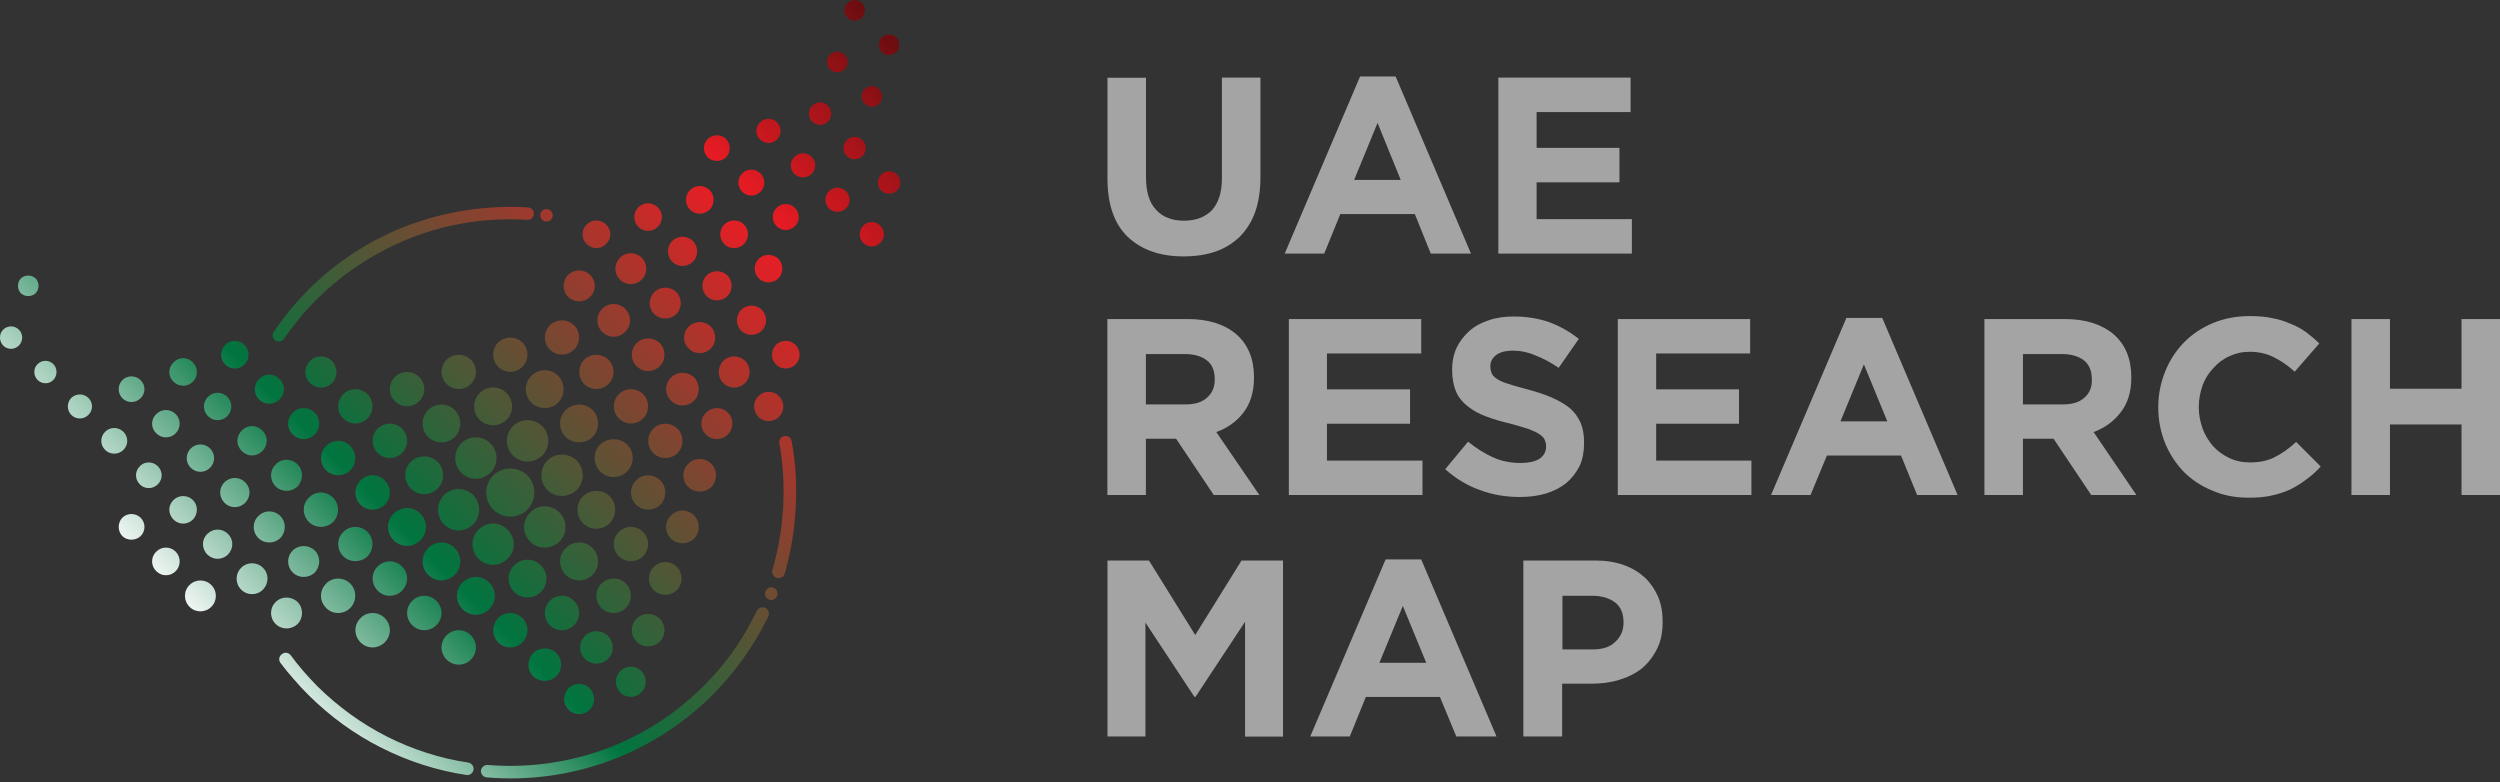
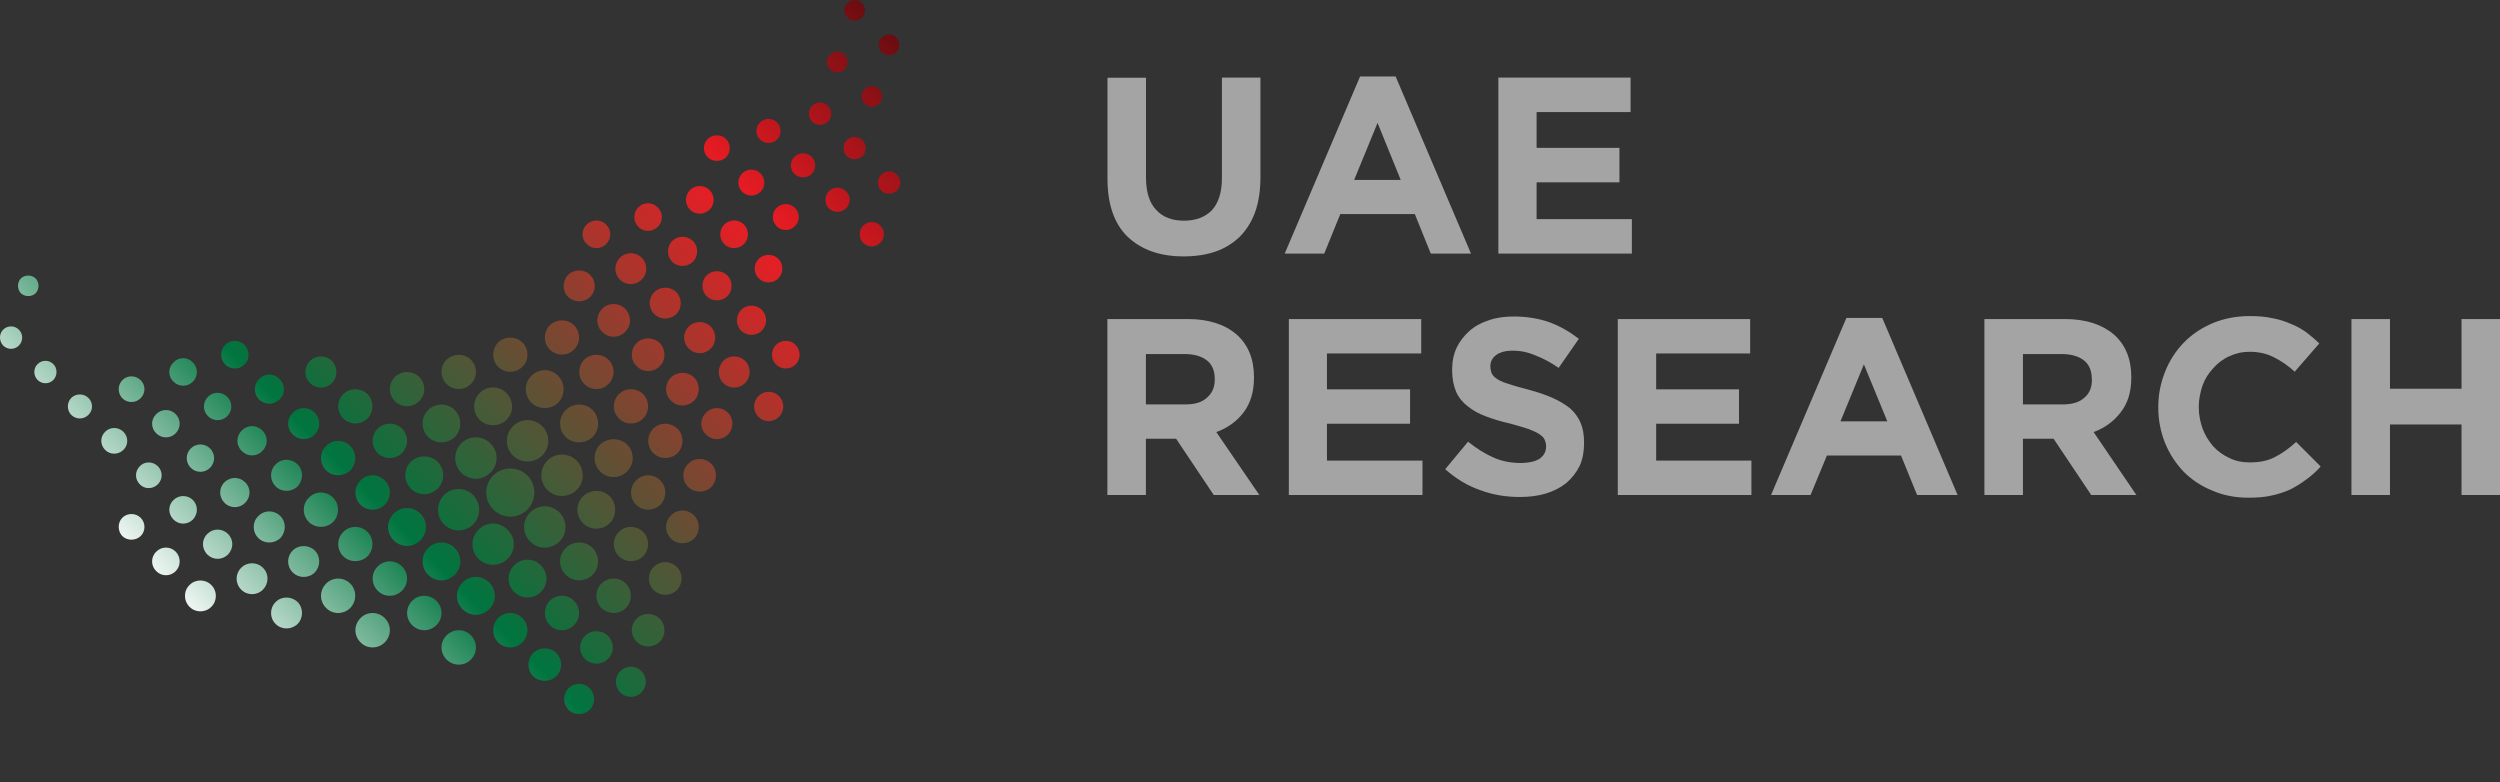
<svg xmlns="http://www.w3.org/2000/svg" width="195" height="61" viewBox="0 0 195 61" fill="none">
  <rect x="0" y="0" width="195" height="61" fill="#333333" stroke="none" />
-   <path d="M22.165 26.415C22 26.646 21.702 26.712 21.471 26.558C21.262 26.415 21.196 26.096 21.35 25.886C21.746 25.303 22.165 24.753 22.594 24.202C23.034 23.674 23.519 23.157 24.003 22.65C26.314 20.339 29 18.644 31.873 17.565C34.856 16.453 38.048 15.991 41.196 16.178C41.449 16.2 41.658 16.431 41.636 16.684C41.636 16.96 41.405 17.169 41.13 17.147C38.125 16.96 35.065 17.4 32.225 18.49C29.495 19.535 26.931 21.153 24.707 23.344C24.223 23.828 23.783 24.312 23.364 24.819C22.935 25.347 22.517 25.875 22.165 26.415ZM42.627 17.279C42.352 17.279 42.142 17.07 42.142 16.794C42.142 16.519 42.352 16.31 42.627 16.31C42.902 16.31 43.111 16.519 43.111 16.794C43.111 17.07 42.902 17.279 42.627 17.279ZM60.788 34.56C60.745 34.307 60.91 34.054 61.185 34.01C61.438 33.966 61.691 34.12 61.746 34.406C62.065 36.123 62.164 37.851 62.065 39.59C61.977 41.351 61.691 43.057 61.207 44.752C61.141 45.006 60.855 45.149 60.601 45.072C60.326 45.006 60.183 44.719 60.249 44.466C60.712 42.87 60.987 41.208 61.086 39.535C61.174 37.862 61.086 36.2 60.788 34.56ZM59.721 46.106C59.809 45.853 60.117 45.732 60.37 45.853C60.601 45.974 60.722 46.272 60.601 46.503C60.491 46.756 60.183 46.877 59.952 46.756C59.699 46.646 59.6 46.337 59.699 46.106H59.721ZM59.027 47.647C59.148 47.416 59.446 47.295 59.699 47.416C59.93 47.537 60.051 47.834 59.93 48.088C59.38 49.199 58.752 50.289 58.015 51.302C57.299 52.325 56.485 53.294 55.582 54.197C53.227 56.552 50.464 58.269 47.503 59.359C44.454 60.471 41.185 60.911 37.971 60.636C37.696 60.614 37.508 60.383 37.508 60.129C37.531 59.854 37.784 59.645 38.037 59.667C41.119 59.92 44.234 59.502 47.173 58.445C49.991 57.4 52.632 55.76 54.878 53.514C55.758 52.633 56.518 51.731 57.211 50.762C57.916 49.761 58.521 48.715 59.027 47.647ZM36.518 59.48C36.793 59.524 36.98 59.777 36.936 60.03C36.892 60.306 36.639 60.493 36.386 60.449C34.096 60.107 31.829 59.381 29.704 58.302C27.668 57.279 25.753 55.892 24.058 54.208C23.662 53.811 23.298 53.426 22.924 52.986C22.55 52.568 22.209 52.149 21.878 51.709C21.713 51.478 21.757 51.181 22 51.016C22.209 50.85 22.506 50.894 22.671 51.103C22.99 51.544 23.32 51.94 23.662 52.347C23.981 52.722 24.355 53.107 24.729 53.503C26.369 55.121 28.197 56.442 30.145 57.433C32.159 58.456 34.316 59.15 36.518 59.48Z" fill="url(#paint0_linear_1148_684)" />
  <path d="M17.774 41.639C18.236 42.079 18.236 42.794 17.774 43.257C17.333 43.697 16.618 43.697 16.178 43.257C15.715 42.794 15.715 42.079 16.178 41.639C16.618 41.198 17.333 41.198 17.774 41.639ZM20.503 44.28C20.988 44.742 20.988 45.502 20.503 45.997C20.041 46.46 19.282 46.46 18.819 45.997C18.335 45.513 18.335 44.754 18.819 44.28C19.282 43.818 20.041 43.818 20.503 44.28ZM23.211 46.955C23.674 47.417 23.674 48.199 23.211 48.672C22.727 49.134 21.967 49.134 21.505 48.672C21.021 48.21 21.021 47.417 21.505 46.955C21.956 46.493 22.727 46.493 23.211 46.955ZM59.424 24.17C59.865 24.633 59.865 25.348 59.424 25.788C58.984 26.229 58.247 26.229 57.806 25.788C57.366 25.348 57.366 24.633 57.806 24.17C58.236 23.73 58.984 23.73 59.424 24.17ZM62.055 26.9C62.473 27.318 62.473 28.012 62.055 28.43C61.637 28.848 60.943 28.848 60.525 28.43C60.107 28.012 60.107 27.34 60.525 26.9C60.943 26.482 61.637 26.482 62.055 26.9ZM46.029 21.441C46.513 21.925 46.513 22.684 46.029 23.158C45.566 23.62 44.807 23.62 44.312 23.158C43.849 22.695 43.849 21.936 44.312 21.441C44.796 20.978 45.566 20.978 46.029 21.441ZM48.759 24.082C49.265 24.588 49.265 25.403 48.759 25.887C48.274 26.394 47.46 26.394 46.975 25.887C46.469 25.403 46.469 24.588 46.975 24.082C47.46 23.587 48.263 23.587 48.759 24.082ZM51.466 26.757C51.951 27.263 51.951 28.078 51.466 28.562C50.96 29.068 50.145 29.068 49.661 28.562C49.155 28.078 49.155 27.263 49.661 26.757C50.145 26.273 50.949 26.273 51.466 26.757ZM54.141 29.443C54.625 29.949 54.625 30.764 54.141 31.248C53.635 31.754 52.82 31.754 52.336 31.248C51.83 30.764 51.83 29.949 52.336 29.443C52.831 28.958 53.635 28.958 54.141 29.443ZM56.783 32.194C57.245 32.657 57.245 33.416 56.783 33.889C56.298 34.374 55.539 34.374 55.066 33.889C54.581 33.427 54.581 32.668 55.066 32.194C55.539 31.71 56.298 31.71 56.783 32.194ZM47.273 17.511C47.713 17.929 47.713 18.623 47.273 19.041C46.854 19.459 46.183 19.459 45.765 19.041C45.324 18.623 45.324 17.929 45.765 17.511C46.183 17.093 46.854 17.093 47.273 17.511ZM50.046 20.098C50.531 20.56 50.531 21.341 50.046 21.815C49.584 22.277 48.825 22.277 48.362 21.815C47.878 21.352 47.878 20.593 48.362 20.098C48.825 19.635 49.584 19.635 50.046 20.098ZM52.754 22.783C53.216 23.268 53.216 24.027 52.754 24.5C52.27 24.963 51.51 24.963 51.037 24.5C50.553 24.038 50.553 23.279 51.037 22.783C51.51 22.321 52.27 22.321 52.754 22.783ZM55.44 25.469C55.902 25.953 55.902 26.724 55.44 27.186C54.956 27.671 54.185 27.671 53.723 27.186C53.238 26.724 53.238 25.964 53.723 25.469C54.196 25.007 54.956 25.007 55.44 25.469ZM58.126 28.155C58.588 28.639 58.588 29.399 58.126 29.872C57.641 30.356 56.882 30.356 56.408 29.872C55.946 29.41 55.946 28.65 56.408 28.155C56.871 27.681 57.641 27.681 58.126 28.155ZM60.767 30.907C61.208 31.347 61.208 32.062 60.767 32.503C60.327 32.965 59.59 32.965 59.149 32.503C58.709 32.062 58.709 31.347 59.149 30.907C59.578 30.444 60.327 30.444 60.767 30.907ZM40.745 26.713C41.274 27.241 41.274 28.1 40.745 28.606C40.239 29.134 39.38 29.134 38.852 28.606C38.346 28.1 38.346 27.241 38.852 26.713C39.38 26.207 40.239 26.207 40.745 26.713ZM43.53 29.311C44.103 29.894 44.103 30.84 43.53 31.413C42.98 31.963 42.022 31.963 41.45 31.413C40.867 30.829 40.867 29.883 41.45 29.311C42.022 28.727 42.969 28.727 43.53 29.311ZM46.227 31.985C46.788 32.569 46.788 33.515 46.227 34.088C45.644 34.638 44.697 34.638 44.125 34.088C43.541 33.504 43.541 32.558 44.125 31.985C44.708 31.413 45.655 31.413 46.227 31.985ZM48.913 34.671C49.496 35.254 49.496 36.201 48.913 36.773C48.329 37.357 47.383 37.357 46.81 36.773C46.238 36.19 46.238 35.243 46.81 34.671C47.394 34.121 48.34 34.121 48.913 34.671ZM51.51 37.478C52.017 37.984 52.017 38.843 51.51 39.371C50.982 39.877 50.123 39.877 49.617 39.371C49.089 38.843 49.089 37.984 49.617 37.478C50.123 36.938 50.971 36.938 51.51 37.478ZM54.141 40.208C54.625 40.692 54.625 41.506 54.141 42.013C53.635 42.497 52.82 42.497 52.336 42.013C51.83 41.506 51.83 40.692 52.336 40.208C52.831 39.69 53.635 39.69 54.141 40.208ZM44.774 25.37C45.302 25.898 45.302 26.757 44.774 27.263C44.268 27.792 43.409 27.792 42.881 27.263C42.374 26.757 42.374 25.898 42.881 25.37C43.409 24.864 44.268 24.864 44.774 25.37ZM47.46 28.056C47.988 28.584 47.988 29.443 47.46 29.949C46.953 30.477 46.095 30.477 45.566 29.949C45.06 29.443 45.06 28.584 45.566 28.056C46.095 27.549 46.953 27.549 47.46 28.056ZM50.167 30.741C50.674 31.27 50.674 32.128 50.167 32.635C49.639 33.163 48.781 33.163 48.274 32.635C47.746 32.128 47.746 31.27 48.274 30.741C48.781 30.235 49.639 30.235 50.167 30.741ZM52.853 33.449C53.359 33.956 53.359 34.814 52.853 35.342C52.325 35.849 51.466 35.849 50.96 35.342C50.432 34.814 50.432 33.956 50.96 33.427C51.466 32.921 52.314 32.921 52.853 33.449ZM55.484 36.179C55.968 36.663 55.968 37.478 55.484 37.984C54.978 38.468 54.163 38.468 53.679 37.984C53.172 37.478 53.172 36.663 53.679 36.179C54.163 35.673 54.978 35.673 55.484 36.179ZM32.699 29.399C33.228 29.927 33.228 30.785 32.699 31.292C32.171 31.82 31.334 31.82 30.806 31.292C30.278 30.785 30.278 29.927 30.806 29.399C31.334 28.892 32.16 28.892 32.699 29.399ZM35.473 31.985C36.045 32.569 36.045 33.515 35.473 34.088C34.89 34.638 33.965 34.638 33.393 34.088C32.82 33.504 32.82 32.558 33.393 31.985C33.965 31.413 34.901 31.413 35.473 31.985ZM38.247 34.583C38.896 35.21 38.896 36.245 38.247 36.872C37.619 37.5 36.607 37.5 35.979 36.872C35.352 36.245 35.352 35.21 35.979 34.583C36.607 33.956 37.63 33.956 38.247 34.583ZM41.142 37.081C41.857 37.819 41.857 38.997 41.142 39.745C40.404 40.483 39.193 40.483 38.478 39.745C37.74 39.008 37.74 37.819 38.478 37.081C39.193 36.366 40.404 36.366 41.142 37.081ZM43.64 39.976C44.268 40.604 44.268 41.617 43.64 42.244C42.991 42.871 41.978 42.871 41.351 42.244C40.723 41.617 40.723 40.604 41.351 39.976C41.978 39.327 42.991 39.327 43.64 39.976ZM46.227 42.75C46.788 43.322 46.788 44.258 46.227 44.831C45.644 45.414 44.697 45.414 44.125 44.831C43.541 44.258 43.541 43.322 44.125 42.75C44.708 42.167 45.655 42.167 46.227 42.75ZM48.825 45.524C49.331 46.03 49.331 46.889 48.825 47.417C48.296 47.946 47.438 47.946 46.898 47.417C46.392 46.889 46.392 46.052 46.898 45.524C47.438 44.996 48.296 44.996 48.825 45.524ZM51.466 48.254C51.951 48.76 51.951 49.575 51.466 50.059C50.96 50.543 50.145 50.543 49.661 50.059C49.155 49.553 49.155 48.76 49.661 48.254C50.145 47.769 50.949 47.769 51.466 48.254ZM36.728 28.056C37.256 28.584 37.256 29.443 36.728 29.949C36.221 30.477 35.363 30.477 34.835 29.949C34.306 29.443 34.306 28.584 34.835 28.056C35.363 27.549 36.211 27.549 36.728 28.056ZM39.502 30.653C40.085 31.237 40.085 32.183 39.502 32.756C38.918 33.306 37.994 33.306 37.421 32.756C36.838 32.172 36.838 31.226 37.421 30.653C37.994 30.07 38.918 30.07 39.502 30.653ZM42.297 33.24C42.925 33.867 42.925 34.902 42.297 35.529C41.648 36.157 40.635 36.157 40.008 35.529C39.381 34.902 39.381 33.867 40.008 33.24C40.635 32.613 41.648 32.613 42.297 33.24ZM44.983 35.926C45.611 36.575 45.611 37.588 44.983 38.215C44.356 38.843 43.321 38.843 42.694 38.215C42.066 37.588 42.066 36.575 42.694 35.926C43.321 35.298 44.334 35.298 44.983 35.926ZM47.57 38.722C48.12 39.272 48.12 40.23 47.57 40.802C46.986 41.385 46.04 41.385 45.468 40.802C44.895 40.23 44.895 39.272 45.468 38.722C46.051 38.149 46.997 38.149 47.57 38.722ZM50.167 41.495C50.674 42.002 50.674 42.86 50.167 43.389C49.639 43.895 48.781 43.895 48.274 43.389C47.746 42.86 47.746 42.002 48.274 41.495C48.781 40.967 49.639 40.967 50.167 41.495ZM52.798 44.225C53.282 44.709 53.282 45.524 52.798 46.03C52.292 46.515 51.477 46.515 50.993 46.03C50.487 45.524 50.487 44.709 50.993 44.225C51.488 43.719 52.292 43.719 52.798 44.225ZM19.073 26.9C19.491 27.34 19.491 28.012 19.073 28.43C18.654 28.848 17.983 28.848 17.564 28.43C17.146 28.012 17.146 27.34 17.564 26.9C17.983 26.482 18.654 26.482 19.073 26.9ZM21.802 29.564C22.265 30.004 22.265 30.72 21.802 31.16C21.362 31.6 20.646 31.6 20.206 31.16C19.766 30.72 19.766 30.004 20.206 29.564C20.646 29.101 21.362 29.101 21.802 29.564ZM24.554 32.194C25.016 32.657 25.016 33.416 24.554 33.889C24.07 34.374 23.31 34.374 22.837 33.889C22.353 33.427 22.353 32.668 22.837 32.194C23.299 31.71 24.07 31.71 24.554 32.194ZM27.328 34.792C27.834 35.298 27.834 36.157 27.328 36.685C26.799 37.192 25.941 37.192 25.435 36.685C24.906 36.157 24.906 35.298 25.435 34.792C25.941 34.253 26.799 34.253 27.328 34.792ZM30.014 37.478C30.542 37.984 30.542 38.843 30.014 39.371C29.485 39.877 28.627 39.877 28.12 39.371C27.592 38.843 27.592 37.984 28.12 37.478C28.627 36.938 29.485 36.938 30.014 37.478ZM32.787 40.064C33.371 40.615 33.371 41.572 32.787 42.145C32.204 42.728 31.279 42.728 30.707 42.145C30.124 41.561 30.124 40.637 30.707 40.064C31.29 39.481 32.215 39.481 32.787 40.064ZM35.473 42.75C36.045 43.322 36.045 44.258 35.473 44.831C34.89 45.414 33.965 45.414 33.393 44.831C32.82 44.258 32.82 43.322 33.393 42.75C33.965 42.167 34.901 42.167 35.473 42.75ZM38.159 45.436C38.742 46.019 38.742 46.944 38.159 47.516C37.575 48.1 36.651 48.1 36.078 47.516C35.495 46.933 35.495 46.008 36.078 45.436C36.651 44.852 37.575 44.852 38.159 45.436ZM40.745 48.21C41.274 48.738 41.274 49.575 40.745 50.103C40.239 50.631 39.38 50.631 38.852 50.103C38.346 49.575 38.346 48.738 38.852 48.21C39.38 47.681 40.239 47.681 40.745 48.21ZM43.387 50.939C43.893 51.446 43.893 52.26 43.387 52.745C42.903 53.229 42.088 53.229 41.582 52.745C41.098 52.26 41.098 51.446 41.582 50.939C42.088 50.455 42.903 50.455 43.387 50.939ZM45.996 53.691C46.458 54.154 46.458 54.891 45.996 55.353C45.556 55.816 44.796 55.816 44.334 55.353C43.893 54.891 43.893 54.154 44.334 53.691C44.796 53.229 45.566 53.229 45.996 53.691ZM25.897 28.155C26.359 28.639 26.359 29.399 25.897 29.872C25.413 30.356 24.653 30.356 24.18 29.872C23.695 29.41 23.695 28.65 24.18 28.155C24.642 27.681 25.413 27.681 25.897 28.155ZM28.671 30.741C29.177 31.27 29.177 32.128 28.671 32.635C28.142 33.163 27.284 33.163 26.777 32.635C26.249 32.128 26.249 31.27 26.777 30.741C27.284 30.235 28.142 30.235 28.671 30.741ZM31.356 33.427C31.885 33.956 31.885 34.814 31.356 35.342C30.828 35.849 29.97 35.849 29.463 35.342C28.935 34.814 28.935 33.956 29.463 33.427C29.991 32.921 30.828 32.921 31.356 33.427ZM34.13 36.014C34.714 36.597 34.714 37.544 34.13 38.116C33.547 38.689 32.622 38.689 32.05 38.116C31.466 37.533 31.466 36.586 32.05 36.014C32.622 35.464 33.558 35.464 34.13 36.014ZM36.904 38.611C37.531 39.261 37.531 40.274 36.904 40.901C36.277 41.528 35.264 41.528 34.636 40.901C34.009 40.274 34.009 39.261 34.636 38.611C35.264 37.984 36.288 37.984 36.904 38.611ZM39.59 41.319C40.239 41.947 40.239 42.959 39.59 43.587C38.962 44.214 37.95 44.214 37.322 43.587C36.695 42.959 36.695 41.947 37.322 41.319C37.95 40.67 38.962 40.67 39.59 41.319ZM42.187 44.093C42.771 44.676 42.771 45.601 42.187 46.173C41.637 46.746 40.679 46.746 40.107 46.173C39.524 45.59 39.524 44.665 40.107 44.093C40.679 43.51 41.626 43.51 42.187 44.093ZM44.774 46.867C45.302 47.395 45.302 48.232 44.774 48.76C44.268 49.288 43.409 49.288 42.881 48.76C42.374 48.232 42.374 47.395 42.881 46.867C43.409 46.339 44.268 46.339 44.774 46.867ZM47.416 49.597C47.922 50.103 47.922 50.917 47.416 51.402C46.931 51.886 46.117 51.886 45.633 51.402C45.126 50.917 45.126 50.103 45.633 49.597C46.117 49.112 46.931 49.112 47.416 49.597ZM50.024 52.348C50.487 52.811 50.487 53.548 50.024 54.01C49.584 54.473 48.825 54.473 48.384 54.01C47.922 53.548 47.922 52.811 48.384 52.348C48.825 51.886 49.584 51.886 50.024 52.348ZM2.782 21.716C3.079 22.035 3.079 22.552 2.782 22.871C2.463 23.169 1.946 23.169 1.626 22.871C1.329 22.552 1.329 22.035 1.626 21.716C1.946 21.419 2.452 21.419 2.782 21.716ZM10.971 29.652C11.368 30.048 11.368 30.664 10.971 31.061C10.575 31.457 9.926 31.457 9.54 31.061C9.166 30.664 9.166 30.048 9.54 29.652C9.926 29.256 10.575 29.256 10.971 29.652ZM13.701 32.294C14.119 32.712 14.119 33.383 13.701 33.801C13.283 34.22 12.611 34.22 12.193 33.801C11.753 33.383 11.753 32.712 12.193 32.294C12.611 31.875 13.283 31.875 13.701 32.294ZM16.387 34.979C16.805 35.398 16.805 36.069 16.387 36.487C15.969 36.905 15.297 36.905 14.879 36.487C14.46 36.069 14.46 35.398 14.879 34.979C15.297 34.561 15.969 34.561 16.387 34.979ZM19.116 37.61C19.579 38.05 19.579 38.766 19.116 39.228C18.676 39.668 17.961 39.668 17.52 39.228C17.058 38.766 17.058 38.05 17.52 37.61C17.961 37.17 18.676 37.17 19.116 37.61ZM21.868 40.252C22.331 40.714 22.331 41.473 21.868 41.969C21.384 42.431 20.625 42.431 20.151 41.969C19.667 41.484 19.667 40.714 20.151 40.252C20.625 39.767 21.384 39.767 21.868 40.252ZM24.554 42.937C25.016 43.4 25.016 44.159 24.554 44.654C24.07 45.117 23.31 45.117 22.837 44.654C22.353 44.17 22.353 43.411 22.837 42.937C23.299 42.475 24.07 42.475 24.554 42.937ZM27.328 45.524C27.834 46.03 27.834 46.889 27.328 47.417C26.799 47.946 25.941 47.946 25.435 47.417C24.906 46.889 24.906 46.052 25.435 45.524C25.941 44.996 26.799 44.996 27.328 45.524ZM30.014 48.21C30.542 48.738 30.542 49.575 30.014 50.103C29.485 50.631 28.627 50.631 28.12 50.103C27.592 49.575 27.592 48.738 28.12 48.21C28.627 47.681 29.485 47.681 30.014 48.21ZM15.044 28.265C15.462 28.683 15.462 29.355 15.044 29.773C14.626 30.191 13.954 30.191 13.536 29.773C13.096 29.355 13.096 28.683 13.536 28.265C13.954 27.825 14.626 27.825 15.044 28.265ZM17.73 30.951C18.148 31.369 18.148 32.04 17.73 32.459C17.311 32.877 16.64 32.877 16.222 32.459C15.803 32.04 15.803 31.369 16.222 30.951C16.64 30.532 17.311 30.532 17.73 30.951ZM20.459 33.581C20.922 34.022 20.922 34.737 20.459 35.177C20.019 35.64 19.304 35.64 18.863 35.177C18.401 34.737 18.401 34.022 18.863 33.581C19.304 33.119 20.019 33.119 20.459 33.581ZM23.211 36.223C23.674 36.685 23.674 37.445 23.211 37.94C22.727 38.402 21.967 38.402 21.505 37.94C21.021 37.456 21.021 36.685 21.505 36.223C21.956 35.739 22.727 35.739 23.211 36.223ZM25.985 38.821C26.491 39.327 26.491 40.186 25.985 40.714C25.457 41.22 24.598 41.22 24.092 40.714C23.563 40.186 23.563 39.327 24.092 38.821C24.598 38.281 25.457 38.281 25.985 38.821ZM28.671 41.495C29.177 42.002 29.177 42.86 28.671 43.389C28.142 43.895 27.284 43.895 26.777 43.389C26.249 42.86 26.249 42.002 26.777 41.495C27.284 40.967 28.142 40.967 28.671 41.495ZM31.356 44.181C31.885 44.687 31.885 45.546 31.356 46.074C30.828 46.603 29.97 46.603 29.463 46.074C28.935 45.546 28.935 44.687 29.463 44.181C29.991 43.653 30.828 43.653 31.356 44.181ZM34.042 46.867C34.571 47.395 34.571 48.232 34.042 48.76C33.514 49.288 32.677 49.288 32.149 48.76C31.621 48.232 31.621 47.395 32.149 46.867C32.677 46.339 33.503 46.339 34.042 46.867ZM36.728 49.553C37.256 50.081 37.256 50.917 36.728 51.446C36.221 51.974 35.363 51.974 34.835 51.446C34.306 50.917 34.306 50.081 34.835 49.553C35.363 49.024 36.211 49.024 36.728 49.553ZM10.971 40.384C11.368 40.78 11.368 41.429 10.971 41.815C10.575 42.189 9.926 42.189 9.54 41.815C9.166 41.418 9.166 40.769 9.54 40.384C9.926 39.998 10.575 39.998 10.971 40.384ZM13.701 43.025C14.119 43.444 14.119 44.137 13.701 44.555C13.283 44.974 12.611 44.974 12.193 44.555C11.753 44.137 11.753 43.444 12.193 43.025C12.611 42.607 13.283 42.607 13.701 43.025ZM16.475 45.623C16.959 46.085 16.959 46.878 16.475 47.34C16.012 47.802 15.253 47.802 14.791 47.34C14.306 46.856 14.306 46.085 14.791 45.623C15.253 45.161 16.012 45.161 16.475 45.623ZM1.483 25.722C1.813 26.052 1.813 26.603 1.483 26.944C1.142 27.296 0.581 27.296 0.239 26.944C-0.08 26.592 -0.08 26.041 0.239 25.722C0.581 25.37 1.142 25.37 1.483 25.722ZM4.169 28.408C4.488 28.727 4.488 29.288 4.169 29.63C3.828 29.982 3.266 29.982 2.925 29.63C2.595 29.288 2.595 28.727 2.925 28.408C3.266 28.056 3.828 28.056 4.169 28.408ZM6.899 31.039C7.273 31.413 7.273 31.985 6.899 32.359C6.524 32.734 5.93 32.734 5.556 32.359C5.204 31.985 5.204 31.413 5.556 31.039C5.93 30.675 6.524 30.675 6.899 31.039ZM9.628 33.68C10.025 34.077 10.025 34.704 9.628 35.089C9.232 35.486 8.583 35.486 8.198 35.089C7.801 34.693 7.801 34.077 8.198 33.68C8.583 33.284 9.232 33.284 9.628 33.68ZM12.314 36.366C12.71 36.762 12.71 37.379 12.314 37.775C11.918 38.171 11.268 38.171 10.905 37.775C10.509 37.379 10.509 36.762 10.905 36.366C11.268 35.97 11.918 35.97 12.314 36.366ZM15.044 38.997C15.462 39.415 15.462 40.087 15.044 40.527C14.626 40.945 13.954 40.945 13.536 40.527C13.096 40.087 13.096 39.415 13.536 38.997C13.954 38.59 14.626 38.59 15.044 38.997Z" fill="url(#paint1_linear_1148_684)" />
  <path d="M58.024 17.511C58.442 17.929 58.442 18.622 58.024 19.041C57.605 19.459 56.912 19.459 56.494 19.041C56.075 18.622 56.075 17.929 56.494 17.511C56.923 17.092 57.616 17.092 58.024 17.511ZM60.709 20.185C61.128 20.604 61.128 21.297 60.709 21.715C60.291 22.134 59.598 22.134 59.179 21.715C58.761 21.297 58.761 20.604 59.179 20.185C59.598 19.778 60.302 19.778 60.709 20.185ZM67.237 0.24C67.534 0.538 67.534 1.055 67.237 1.374C66.917 1.693 66.4 1.693 66.103 1.374C65.772 1.055 65.772 0.538 66.103 0.24C66.4 -0.079 66.917 -0.079 67.237 0.24ZM69.922 2.926C70.219 3.223 70.219 3.763 69.922 4.06C69.603 4.379 69.086 4.379 68.788 4.06C68.469 3.763 68.469 3.223 68.788 2.926C69.086 2.607 69.592 2.607 69.922 2.926ZM64.595 8.254C64.914 8.606 64.914 9.156 64.595 9.475C64.254 9.828 63.692 9.828 63.34 9.475C63.021 9.156 63.021 8.595 63.34 8.254C63.692 7.901 64.254 7.901 64.595 8.254ZM67.281 10.939C67.611 11.28 67.611 11.842 67.281 12.161C66.939 12.502 66.378 12.502 66.037 12.161C65.718 11.842 65.718 11.28 66.037 10.939C66.378 10.587 66.939 10.587 67.281 10.939ZM69.966 13.614C70.319 13.966 70.319 14.517 69.966 14.869C69.625 15.188 69.064 15.188 68.744 14.869C68.392 14.517 68.392 13.966 68.744 13.614C69.064 13.273 69.625 13.273 69.966 13.614ZM65.894 4.269C66.191 4.566 66.191 5.106 65.894 5.403C65.574 5.722 65.057 5.722 64.738 5.403C64.441 5.106 64.441 4.566 64.738 4.269C65.057 3.95 65.574 3.95 65.894 4.269ZM68.579 6.955C68.876 7.274 68.876 7.791 68.579 8.088C68.26 8.408 67.743 8.408 67.446 8.088C67.126 7.791 67.126 7.274 67.446 6.955C67.743 6.636 68.26 6.636 68.579 6.955ZM56.637 10.84C57.011 11.236 57.011 11.886 56.637 12.271C56.24 12.645 55.591 12.645 55.206 12.271C54.809 11.875 54.809 11.225 55.206 10.84C55.602 10.455 56.251 10.455 56.637 10.84ZM59.322 13.526C59.719 13.922 59.719 14.572 59.322 14.957C58.926 15.353 58.277 15.353 57.892 14.957C57.495 14.561 57.495 13.911 57.892 13.526C58.288 13.13 58.926 13.13 59.322 13.526ZM62.008 16.212C62.404 16.608 62.404 17.257 62.008 17.643C61.612 18.039 60.962 18.039 60.577 17.643C60.181 17.246 60.181 16.597 60.577 16.212C60.962 15.815 61.612 15.815 62.008 16.212ZM60.621 9.552C60.973 9.927 60.973 10.521 60.621 10.873C60.247 11.248 59.653 11.248 59.278 10.873C58.904 10.521 58.904 9.927 59.278 9.552C59.653 9.178 60.247 9.178 60.621 9.552ZM63.307 12.227C63.681 12.601 63.681 13.196 63.307 13.57C62.933 13.922 62.338 13.922 61.964 13.57C61.59 13.196 61.59 12.601 61.964 12.227C62.338 11.864 62.933 11.864 63.307 12.227ZM65.993 14.913C66.367 15.287 66.367 15.881 65.993 16.256C65.618 16.608 65.024 16.608 64.65 16.256C64.298 15.881 64.298 15.287 64.65 14.913C65.013 14.55 65.618 14.55 65.993 14.913ZM68.667 17.599C69.042 17.973 69.042 18.567 68.667 18.941C68.293 19.316 67.699 19.316 67.325 18.941C66.972 18.567 66.972 17.973 67.325 17.599C67.699 17.224 68.304 17.224 68.667 17.599ZM51.298 16.168C51.739 16.586 51.739 17.279 51.298 17.698C50.88 18.116 50.209 18.116 49.79 17.698C49.372 17.279 49.372 16.586 49.79 16.168C50.209 15.749 50.88 15.749 51.298 16.168ZM54.05 18.798C54.49 19.239 54.49 19.976 54.05 20.416C53.588 20.857 52.872 20.857 52.432 20.416C51.992 19.976 51.992 19.239 52.432 18.798C52.872 18.358 53.588 18.358 54.05 18.798ZM56.736 21.484C57.176 21.924 57.176 22.662 56.736 23.102C56.273 23.542 55.558 23.542 55.118 23.102C54.677 22.662 54.677 21.924 55.118 21.484C55.558 21.044 56.273 21.044 56.736 21.484ZM55.349 14.825C55.767 15.243 55.767 15.937 55.349 16.355C54.909 16.773 54.237 16.773 53.819 16.355C53.401 15.937 53.401 15.243 53.819 14.825C54.237 14.406 54.909 14.406 55.349 14.825Z" fill="url(#paint2_linear_1148_684)" />
  <path d="M98.314 13.802V6.053H95.309V13.923C95.309 15.013 95.034 15.838 94.528 16.399C94 16.928 93.284 17.214 92.349 17.214C91.424 17.214 90.686 16.939 90.169 16.355C89.641 15.805 89.388 14.947 89.388 13.835V6.064H86.383V13.912C86.383 15.948 86.911 17.456 87.957 18.469C89.025 19.482 90.477 19.999 92.305 19.999C93.229 19.999 94.066 19.878 94.803 19.625C95.541 19.371 96.168 18.975 96.696 18.469C97.203 17.962 97.621 17.313 97.896 16.554C98.182 15.75 98.314 14.848 98.314 13.802ZM114.737 19.779L108.859 5.965H106.085L100.208 19.779H103.29L104.544 16.697H110.356L111.6 19.779H114.737ZM109.256 14.033H105.623L107.45 9.586L109.256 14.033ZM127.285 19.779V17.093H119.855V14.22H126.316V11.534H119.855V8.739H127.186V6.053H116.872V19.779H127.285Z" fill="#A4A4A4" />
-   <path d="M100.076 57.445V43.719H96.84L93.229 49.531L89.619 43.719H86.383V57.445H89.344V48.562L93.163 54.352H93.251L97.115 48.496V57.456H100.076V57.445ZM116.729 57.445L110.852 43.631H108.078L102.2 57.445H105.282L106.537 54.363H112.315L113.592 57.445H116.729ZM111.248 51.699H107.593L109.421 47.263L111.248 51.699ZM129.685 48.507V48.463C129.685 47.77 129.575 47.12 129.332 46.548C129.079 45.964 128.727 45.458 128.287 45.04C127.824 44.621 127.296 44.302 126.647 44.071C125.997 43.84 125.26 43.719 124.445 43.719H118.821V57.445H121.848V53.328H124.137C124.897 53.328 125.623 53.24 126.294 53.031C126.988 52.822 127.571 52.525 128.078 52.128C128.562 51.71 128.958 51.204 129.255 50.598C129.553 50.015 129.685 49.3 129.685 48.507ZM126.636 48.562C126.636 49.167 126.427 49.652 126.008 50.048C125.59 50.466 125.018 50.653 124.247 50.653H121.87V46.471H124.203C124.941 46.471 125.546 46.658 125.986 46.999C126.427 47.34 126.636 47.858 126.636 48.551V48.562Z" fill="#A4A4A4" />
  <path d="M98.23 38.611L94.873 33.702C95.753 33.383 96.469 32.866 96.997 32.172C97.525 31.479 97.811 30.576 97.811 29.464V29.42C97.811 27.989 97.349 26.878 96.447 26.085C95.544 25.304 94.267 24.885 92.649 24.885H86.375V38.611H89.38V34.219H91.735L94.674 38.611H98.23ZM94.751 29.608C94.751 30.213 94.542 30.675 94.146 31.016C93.75 31.391 93.177 31.545 92.429 31.545H89.38V27.615H92.385C93.122 27.615 93.706 27.78 94.124 28.099C94.542 28.419 94.751 28.914 94.751 29.575V29.608ZM110.954 38.611V35.925H103.502V33.053H109.985V30.367H103.502V27.571H110.855V24.885H100.53V38.611H110.954ZM123.557 34.561V34.517C123.557 33.911 123.469 33.405 123.282 32.965C123.095 32.546 122.819 32.15 122.445 31.831C122.071 31.534 121.609 31.259 121.058 31.016C120.53 30.785 119.903 30.576 119.209 30.389C118.626 30.224 118.141 30.114 117.756 29.971C117.36 29.861 117.063 29.74 116.832 29.596C116.622 29.475 116.457 29.321 116.369 29.156C116.303 28.991 116.248 28.804 116.248 28.584V28.562C116.248 28.21 116.391 27.934 116.688 27.703C116.986 27.472 117.426 27.351 118.009 27.351C118.593 27.351 119.187 27.472 119.77 27.725C120.376 27.956 120.97 28.276 121.576 28.694L123.15 26.426C122.434 25.876 121.675 25.436 120.838 25.128C119.98 24.83 119.055 24.687 118.064 24.687C117.349 24.687 116.699 24.775 116.116 24.985C115.533 25.172 115.026 25.447 114.608 25.821C114.19 26.195 113.849 26.636 113.618 27.12C113.386 27.626 113.265 28.188 113.265 28.837V28.859C113.265 29.552 113.386 30.103 113.584 30.576C113.794 31.038 114.113 31.413 114.509 31.71C114.905 32.029 115.368 32.282 115.94 32.491C116.49 32.7 117.118 32.888 117.811 33.042C118.395 33.207 118.857 33.339 119.22 33.46C119.572 33.603 119.848 33.713 120.057 33.856C120.266 33.999 120.409 34.131 120.475 34.275C120.541 34.44 120.596 34.594 120.596 34.803V34.825C120.596 35.243 120.409 35.562 120.068 35.794C119.715 36.003 119.231 36.113 118.615 36.113C117.833 36.113 117.107 35.97 116.457 35.672C115.786 35.375 115.136 34.957 114.509 34.451L112.726 36.597C113.562 37.334 114.465 37.896 115.478 38.237C116.468 38.611 117.514 38.765 118.56 38.765C119.297 38.765 119.969 38.677 120.596 38.49C121.201 38.303 121.73 38.028 122.17 37.676C122.61 37.301 122.952 36.861 123.216 36.333C123.447 35.827 123.557 35.232 123.557 34.561ZM136.611 38.611V35.925H129.181V33.053H135.643V30.367H129.181V27.571H136.512V24.885H126.188V38.611H136.611ZM152.693 38.611L146.815 24.797H144.019L138.141 38.611H141.223L142.5 35.529H148.279L149.534 38.611H152.693ZM147.211 32.866H143.557L145.384 28.419L147.211 32.866ZM166.639 38.611L163.303 33.702C164.162 33.383 164.877 32.866 165.406 32.172C165.956 31.479 166.242 30.576 166.242 29.464V29.42C166.242 27.989 165.78 26.878 164.877 26.085C163.953 25.304 162.698 24.885 161.058 24.885H154.784V38.611H157.789V34.219H160.177L163.116 38.611H166.639ZM163.171 29.608C163.171 30.213 162.984 30.675 162.588 31.016C162.17 31.391 161.619 31.545 160.871 31.545H157.789V27.615H160.794C161.531 27.615 162.115 27.78 162.533 28.099C162.951 28.419 163.16 28.914 163.16 29.575V29.608H163.171ZM181.014 36.388L179.099 34.473C178.57 34.957 178.031 35.353 177.481 35.628C176.952 35.925 176.281 36.069 175.488 36.069C174.905 36.069 174.355 35.959 173.87 35.716C173.386 35.485 172.968 35.188 172.615 34.792C172.274 34.396 171.988 33.933 171.801 33.427C171.614 32.899 171.504 32.337 171.504 31.765V31.721C171.504 31.137 171.625 30.587 171.801 30.059C171.988 29.552 172.263 29.112 172.637 28.716C172.99 28.32 173.397 28 173.881 27.791C174.366 27.56 174.894 27.439 175.477 27.439C176.171 27.439 176.798 27.582 177.348 27.857C177.899 28.133 178.46 28.507 178.988 28.991L180.904 26.79C180.585 26.471 180.232 26.184 179.88 25.909C179.506 25.656 179.121 25.425 178.68 25.26C178.24 25.073 177.778 24.907 177.249 24.819C176.721 24.698 176.138 24.654 175.488 24.654C174.421 24.654 173.474 24.841 172.593 25.205C171.713 25.579 170.953 26.085 170.326 26.735C169.699 27.384 169.214 28.143 168.873 29.002C168.532 29.861 168.345 30.763 168.345 31.754V31.776C168.345 32.767 168.532 33.702 168.873 34.55C169.225 35.408 169.71 36.146 170.326 36.795C170.953 37.422 171.713 37.929 172.571 38.27C173.43 38.644 174.355 38.82 175.367 38.82C176.039 38.82 176.644 38.776 177.172 38.655C177.701 38.545 178.185 38.38 178.658 38.171C179.099 37.94 179.517 37.687 179.902 37.389C180.298 37.103 180.662 36.784 181.014 36.388ZM195.004 38.611V24.885H191.999V30.323H186.418V24.885H183.413V38.611H186.418V33.108H191.999V38.611H195.004Z" fill="#A4A4A4" />
  <defs>
    <linearGradient id="paint0_linear_1148_684" x1="83.441" y1="-4.147" x2="21.683" y2="56.092" gradientUnits="userSpaceOnUse">
      <stop />
      <stop offset="0.373" stop-color="#EC1C24" />
      <stop offset="0.799" stop-color="#00753F" />
      <stop offset="1" stop-color="white" />
    </linearGradient>
    <linearGradient id="paint1_linear_1148_684" x1="76.351" y1="-11.415" x2="14.594" y2="48.824" gradientUnits="userSpaceOnUse">
      <stop />
      <stop offset="0.373" stop-color="#EC1C24" />
      <stop offset="0.799" stop-color="#00753F" />
      <stop offset="1" stop-color="white" />
    </linearGradient>
    <linearGradient id="paint2_linear_1148_684" x1="82.472" y1="-5.137" x2="20.715" y2="55.102" gradientUnits="userSpaceOnUse">
      <stop />
      <stop offset="0.373" stop-color="#EC1C24" />
      <stop offset="0.799" stop-color="#00753F" />
      <stop offset="1" stop-color="white" />
    </linearGradient>
  </defs>
</svg>